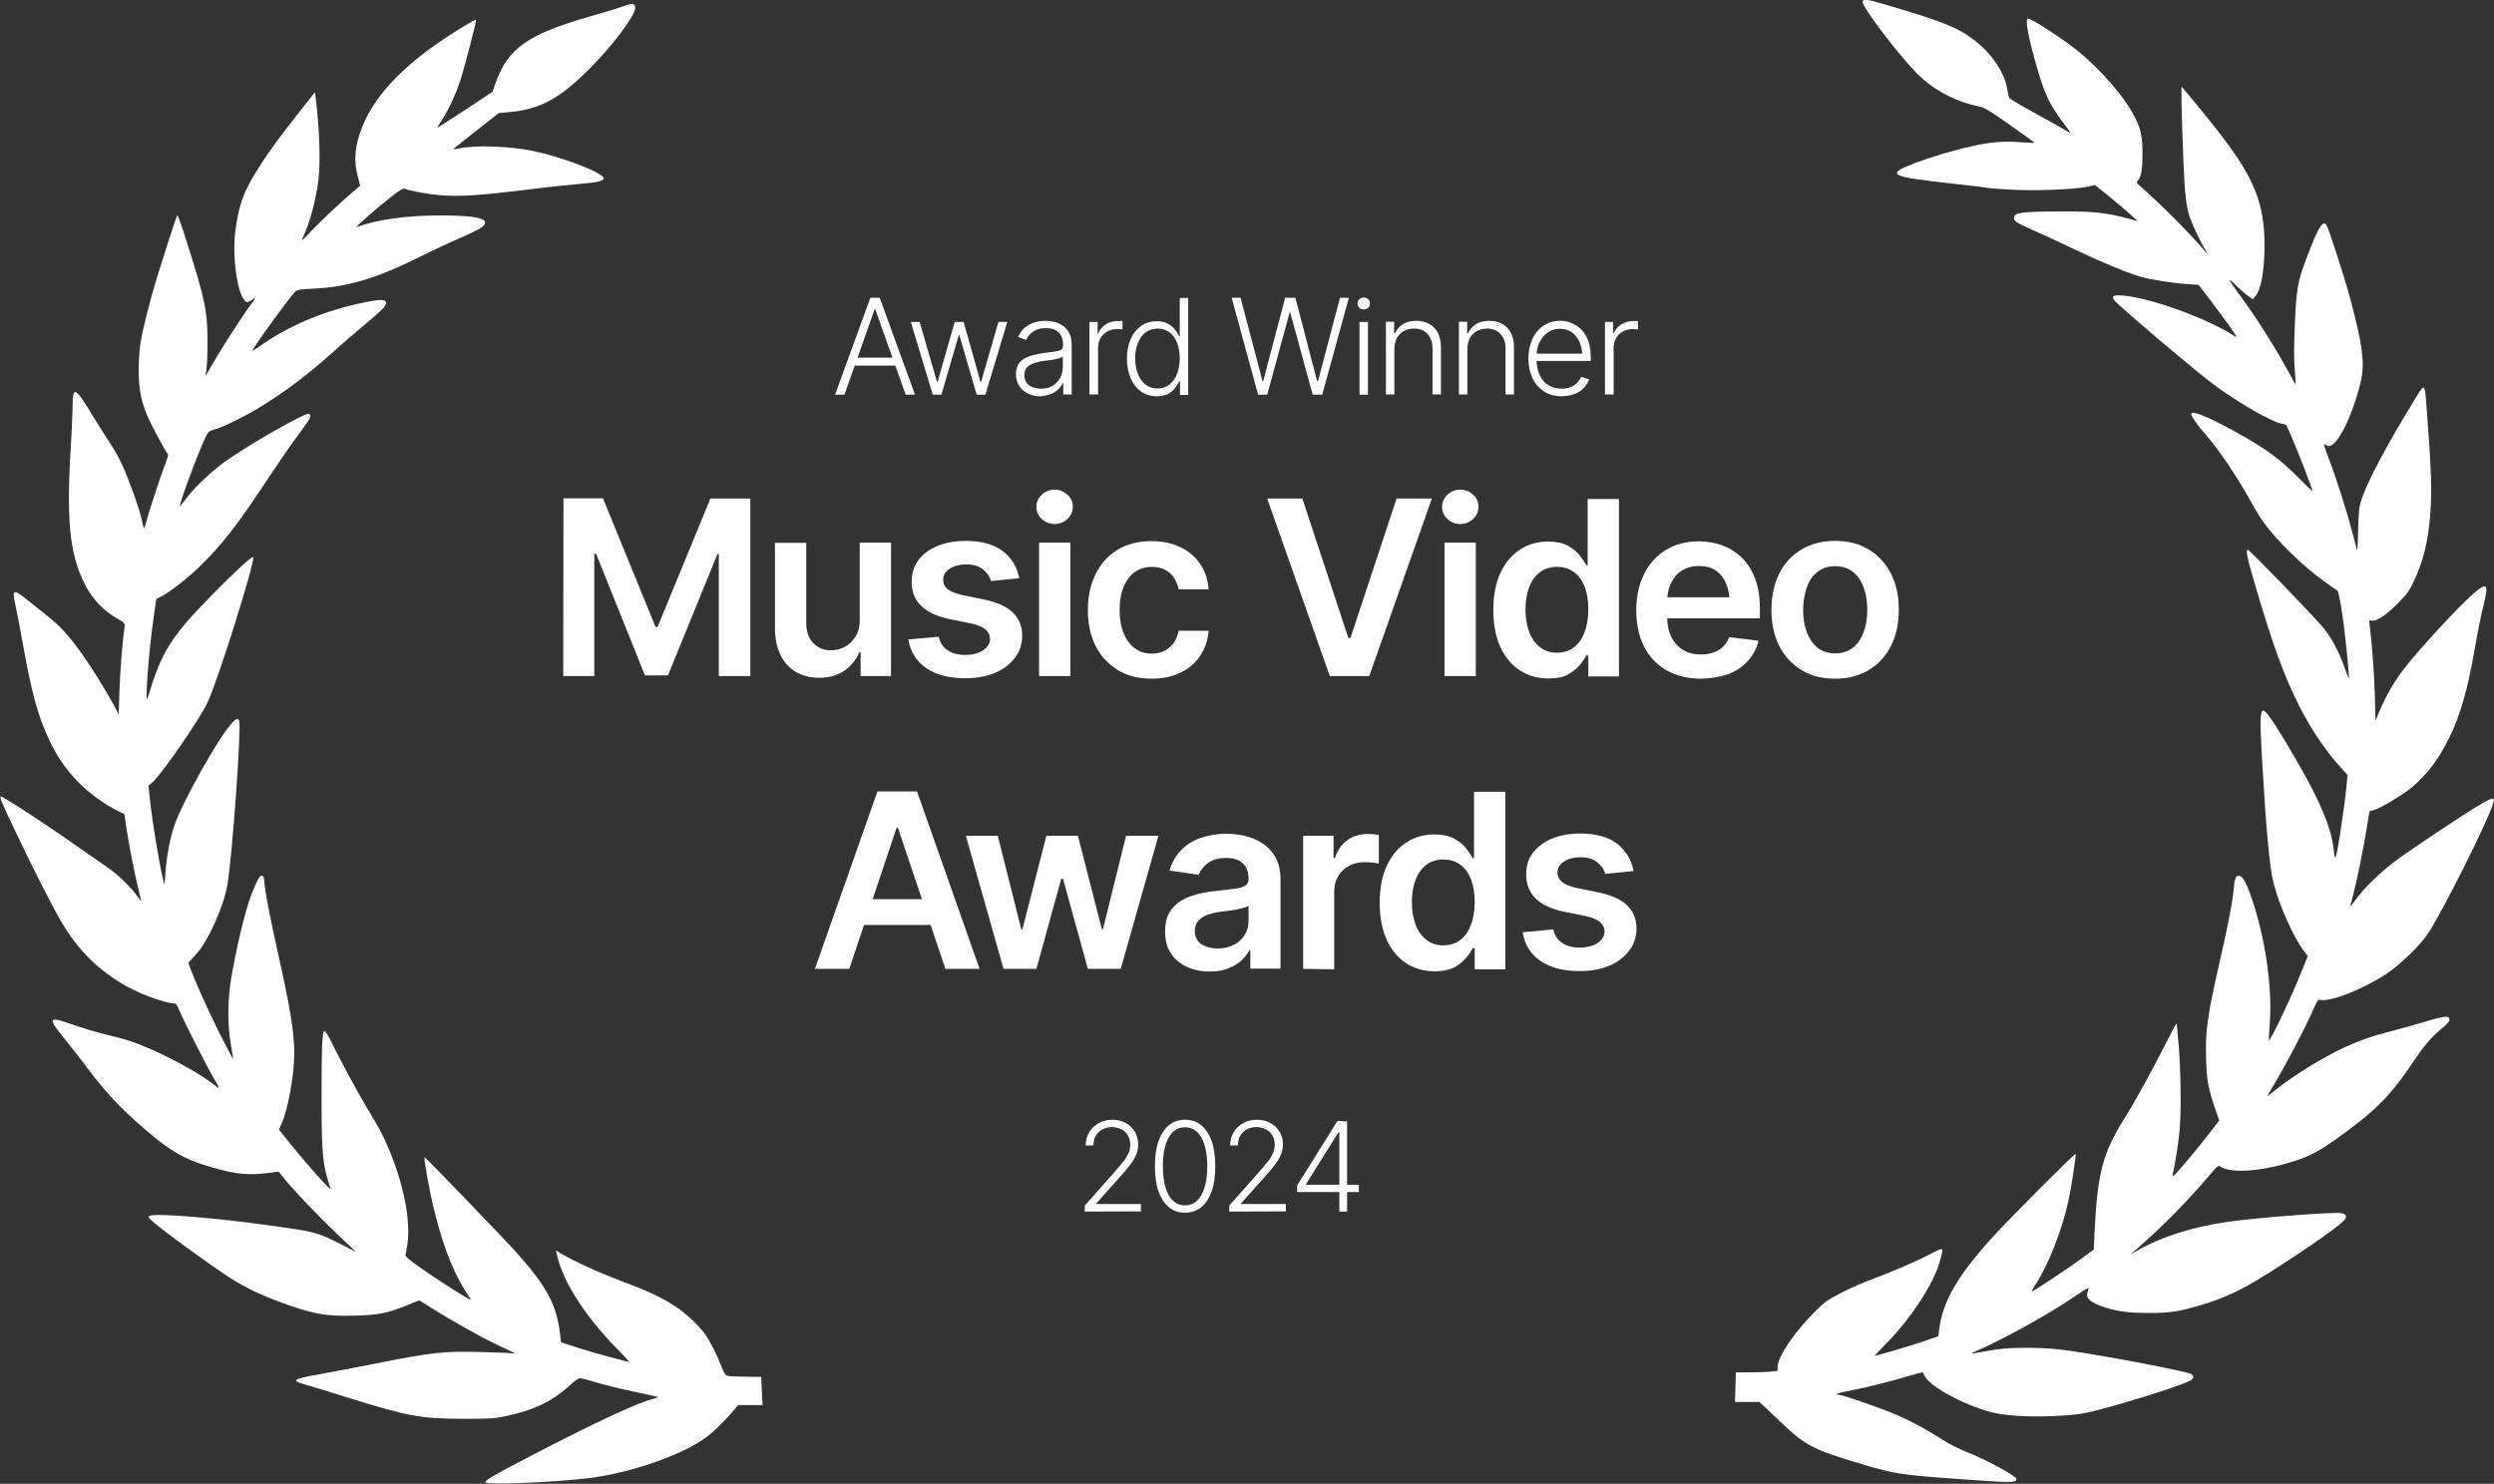
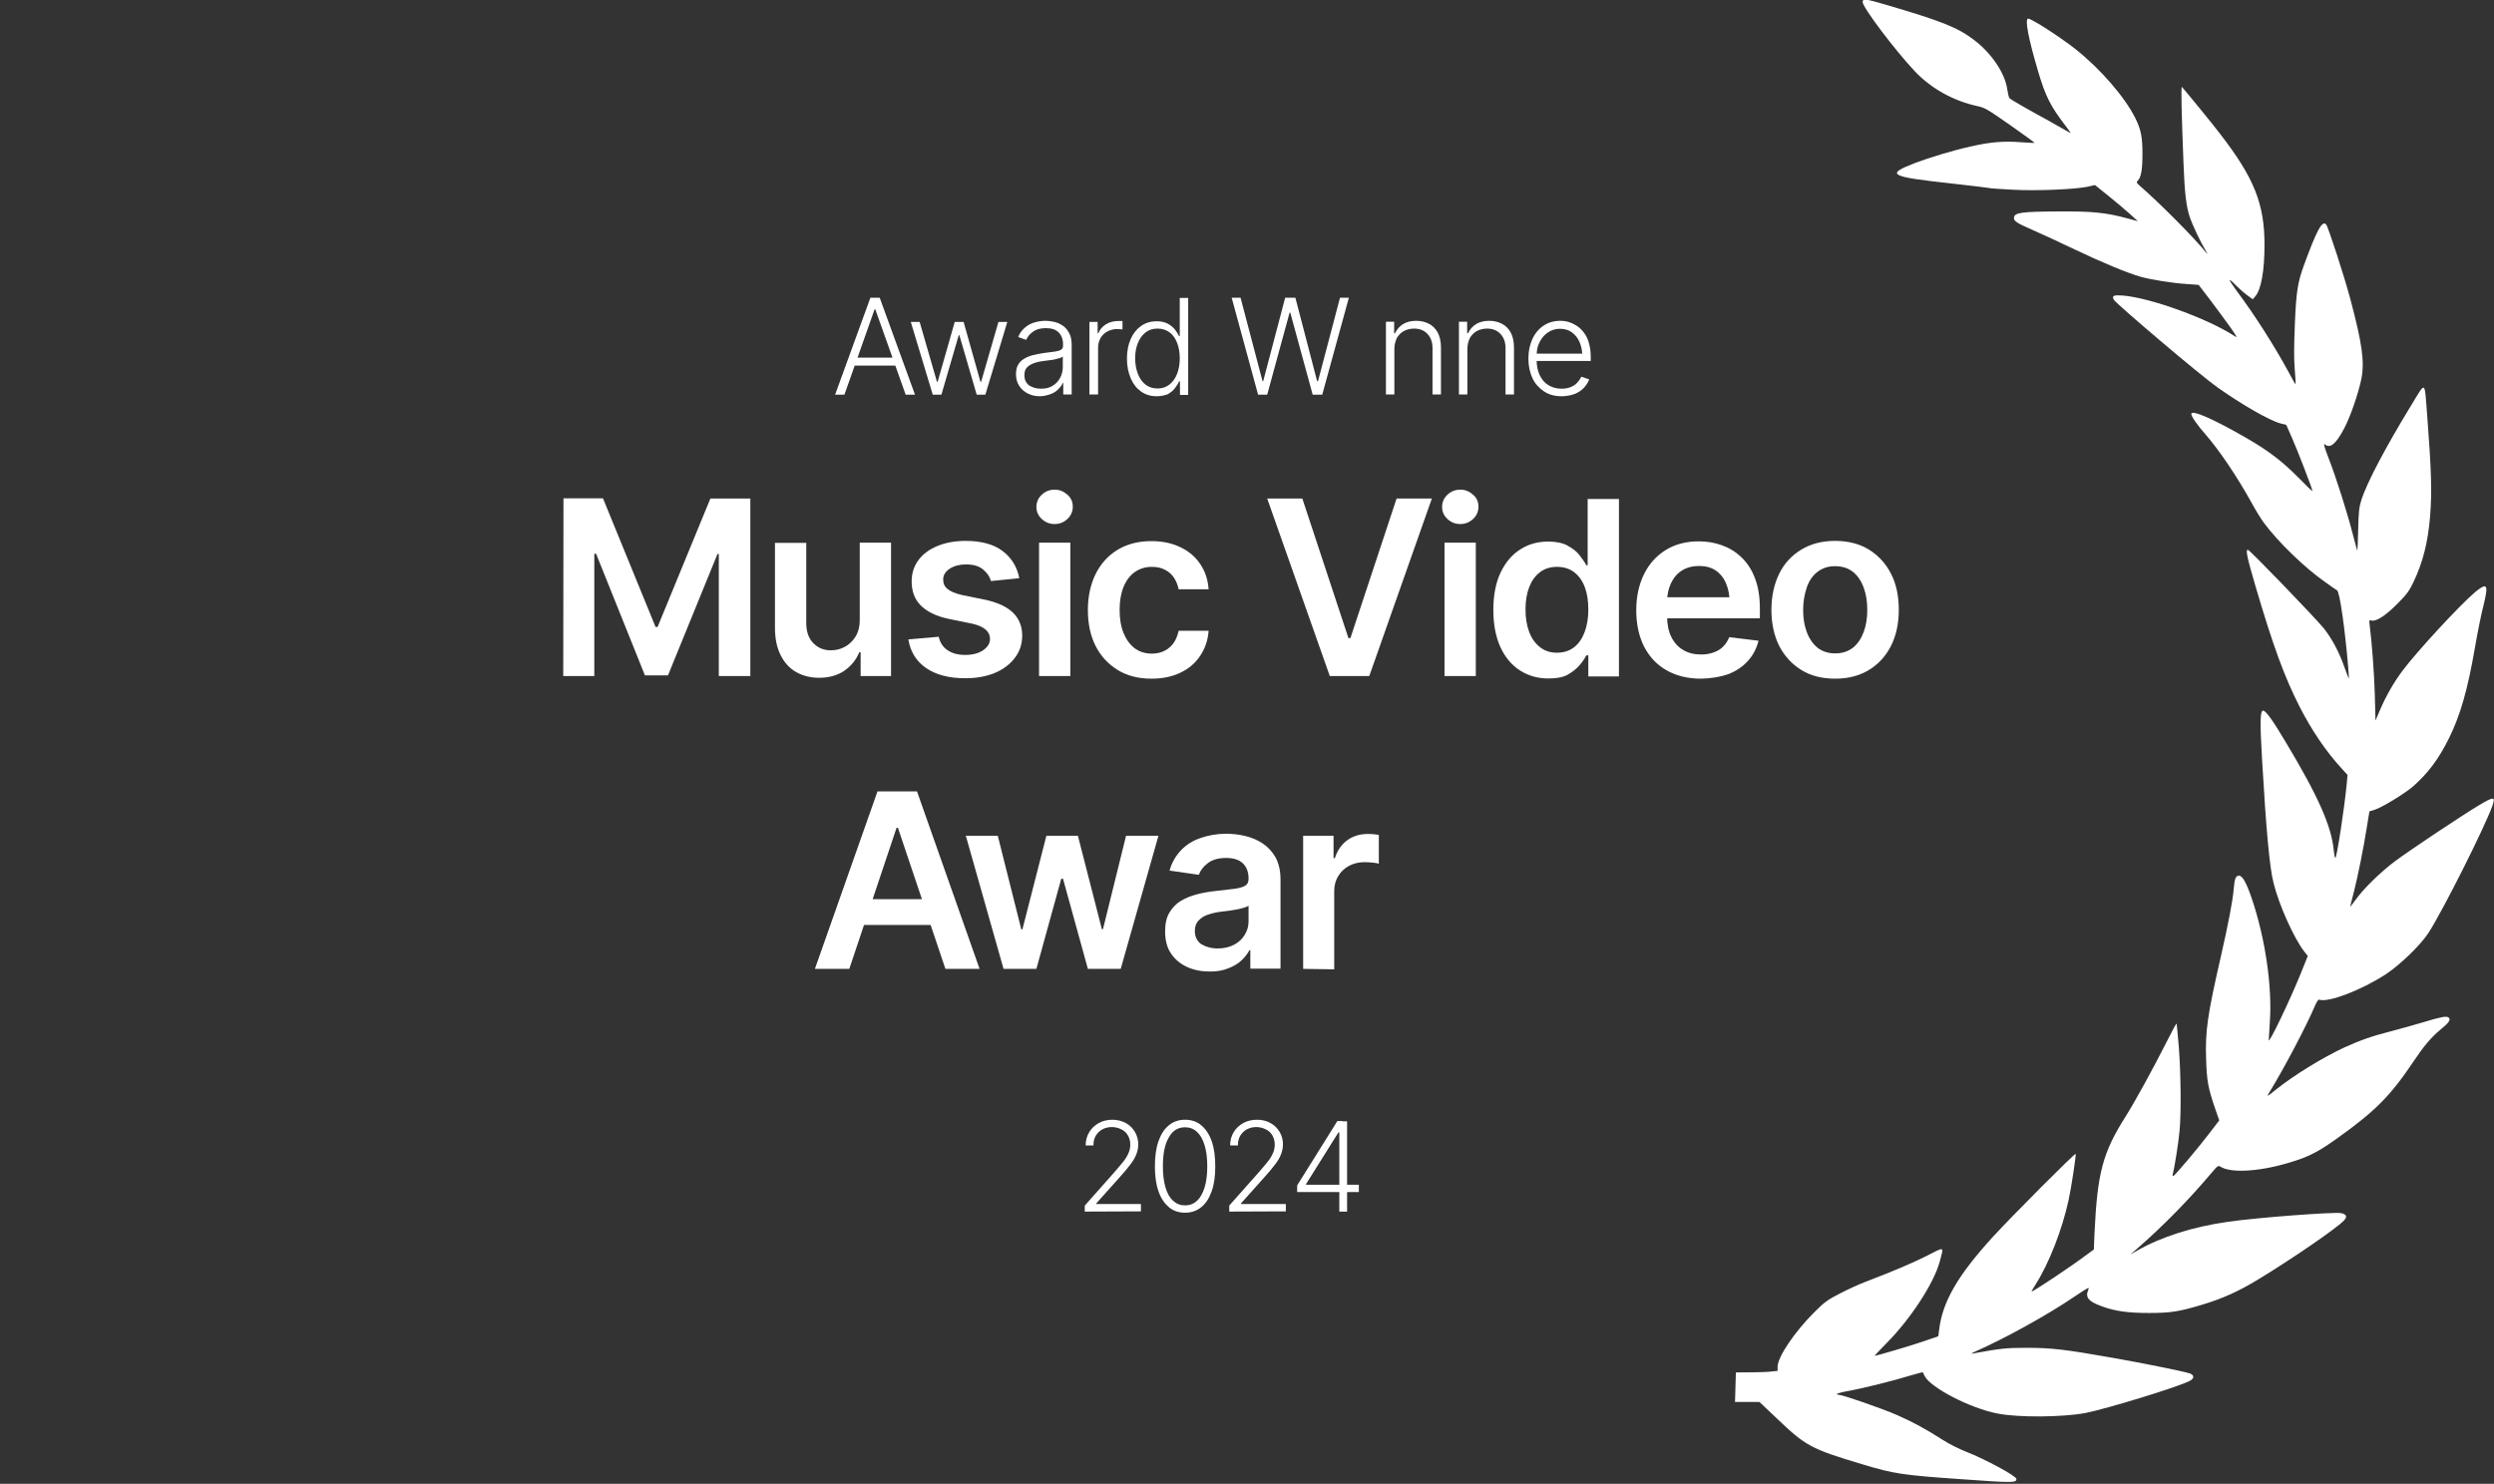
<svg xmlns="http://www.w3.org/2000/svg" version="1.1" id="_Слой_1" x="0px" y="0px" viewBox="0 0 1123.8 668.8" style="enable-background:new 0 0 1123.8 668.8;" xml:space="preserve">
  <rect x="0" y="0" width="1123.8" height="668.8" fill="#333333" stroke="none" />
  <style type="text/css">
	.st0{fill:#FFFFFF;}
	.st1{fill:none;}
	.st2{enable-background:new    ;}
</style>
  <g>
-     <path class="st0" d="M343,620.6c-7.4,0-14.6-0.2-15.3-0.5c-0.9-0.3-1.6-1.5-2.5-3.9c-1.7-4.6-5-11.2-7.1-14.3   c-2.8-4.1-8.9-9.9-14-13.2c-5.5-3.6-11.9-6.7-21.3-10.2c-12.6-4.7-24.4-10.1-30.5-13.8l-1.8-1.1l0.4,1.8   c2.7,12.3,12.7,27.8,27.3,42.7c3.3,3.3,5.6,5.9,5.1,5.8c-0.5-0.2-4.2-1.1-8.4-2.2s-10.8-3-14.8-4.3l-7.3-2.4l-0.4-3.4   c-1.5-13.3-5.7-21.4-19.9-37.3c-5.1-5.7-41-43-41.2-42.7c-0.5,0.4,2.6,17.3,4.6,24.9c4.3,17.2,9.3,29.2,15.9,38.6   c0.8,1.1,0.4,1-2.6-0.8c-4.6-2.6-17.4-11.1-22.6-14.9c-3-2.2-4.1-3.3-3.9-3.9c0.2-0.4,0.6-2.7,0.9-4.9c1.5-10.4-1.7-26.8-8.4-42.7   c-2.7-6.4-4.6-9.9-10-18.8c-3.5-5.8-12.2-21.8-16.3-30.3c-1.1-2.2-2.3-4.1-2.7-4.1c-1,0-1.3,7.2-1.3,29.2c0,26.8,0.4,30.9,4.1,42   c0.5,1.5-11.2-11.6-18.7-21l-4.6-5.7l1.3-3c2.8-6.4,5.6-21.7,5.6-31.4s-1.9-21-7.7-46.8c-3.5-15.8-5.5-26.3-5.8-30.7   c-0.1-1.8-0.4-2.5-1.1-2.6c-0.7-0.2-1.4,0.9-3,4.3c-3.4,7.3-7.3,22.2-10.6,40.6c-1.9,10.6-2,22.1-0.3,31.6c0.6,3.4,1,6.2,1,6.3   c-0.1,0-2.9-5.4-6.3-12c-5.4-10.8-11.2-23.9-13.3-29.7l-0.6-1.9l3.3-3.6c5.6-6,12.6-21.6,14.3-31.7c2.2-12.9,6.3-70.4,5.3-73.6   c-0.4-1.4-1.4-1.2-3.2,0.8c-6.1,6.5-22.6,36-26.1,46.5c-1.9,5.6-3.5,14.2-3.9,20.7c-0.2,3-0.4,5.5-0.5,5.4   c-0.9-0.9-5.4-26.9-6.6-38.5l-0.6-5.8l1.4-1.1c3.9-3.1,21.2-28,25.1-36.1c4.6-9.5,21.5-63.4,20.7-65.7c-0.3-0.9-7.7,5.9-18.4,16.8   c-18.8,19.1-22.9,25.7-29.1,46.5c-1.5,4.9,0.4-21,2.7-36.6l1.1-7.9l2.2-1.1c3.8-1.9,12.1-8.4,17.3-13.5c9.9-9.6,16.9-18.5,30-38.4   c4.6-6.9,10.6-15.8,13.5-19.6c2.9-3.9,5.5-7.6,5.8-8.1c0.9-1.6,0.8-2.8-0.2-2.8c-2.2,0-22.2,11.2-35.1,19.8   c-6.4,4.2-15.1,12.1-19.3,17.5c-1.3,1.7-2.8,3.5-3.3,4.2c-1.7,2.1,7.8-23.7,11.5-31.3c1.1-2.1,1.4-2.5,3.8-3.1   c3.4-0.9,12.4-5.2,19.6-9.5c11.6-7,22.5-15.2,33.5-25.1c3.5-3.2,9.3-8.2,12.9-11.2c9.4-7.8,11.6-10,11.4-11.3   c-0.2-1.6-2.5-1.7-9.3-0.3c-17.4,3.5-32.9,9.8-45.7,18.5c-2.7,1.9-5.1,3.4-5.2,3.4c-0.9,0,17.2-24.9,19.4-26.8c0.8-0.7,2.7-1,8-1.2   c15.4-0.7,28.8-4.7,48.5-14.6c4.9-2.4,12.6-6.1,17.1-8s9.1-4.2,10.1-4.9c5-3.8-0.9-5.5-18.4-5.5c-15.3,0-28.8,1.9-37.7,5.2   c-1.2,0.4,8.4-8,15.1-13.3c3.6-2.9,5.7-4.2,6.3-4c2.8,1.1,10.4,2.5,16.4,3c8.6,0.7,17.6,0.1,38.8-2.5c8.4-1.1,19.1-2.2,23.8-2.6   c8.4-0.7,11.2-1.4,10.8-2.7c-0.9-2.6-18.6-9.4-32-12.2c-10.5-2.1-25.3-2.7-33.2-1.1c-1.3,0.3-2.5,0.4-2.6,0.4   c-0.1-0.1,4.6-3.8,10.2-8.2l10.3-8.1l5.9-0.6c12.9-1.3,21.8-6.2,34.5-18.9c7.2-7.2,13.6-14.8,17.6-20.9c3.4-5,4.1-7.1,3.2-8.2   c-0.8-1-1.1-0.9-5.6,0.6c-2,0.8-8.7,2.7-14.7,4.5c-27.9,8-36.7,14.3-42.3,29.9l-1.4,4l-12.4,8.2c-6.9,4.5-12.5,8.1-12.5,8   c0-0.1,1-1.8,2.2-3.6c3-4.7,6-11.1,8.2-17.7c1.9-5.8,7.5-27.2,7.1-27.5c-0.1-0.1-2.8,1.4-5.9,3.3c-23.9,14.4-39.1,29.4-45.3,44.9   c-3.4,8.4-4,15.3-2.1,22.5l1.1,4.2l-2.3,2C154.7,90,145.2,99,140.4,104c-4.2,4.5-4.9,5-4,3.2c3.1-6.3,6-17.2,7.1-26.2   c1-8.7,0.4-23.9-1.3-37.1l-0.3-2.3l-6.1,7.7c-9.6,12.2-13.8,17.9-18.1,24.5c-7.8,12-10.1,18-11.7,30.7c-1.4,11.7,1,28.4,4.6,31.3   c0.8,0.6,1.1,0.6,2.5-0.4c0.9-0.6,1.7-1.2,1.9-1.2s-1.5,2.5-3.7,5.5c-4.1,5.8-13.2,20.1-16.6,26.2c-1.1,2-2.1,3.6-2.1,3.6   c-0.1,0,0.1-1.3,0.4-2.8s0.5-7.1,0.5-12.4c0-14-0.9-18.6-9.3-45.2c-2.2-6.9-4.1-12.3-4.3-12.1c-0.4,0.4-5.3,15.6-9.3,28.5   c-2.6,8.5-6,21.7-7.1,27.9c-0.6,3.3-1,8-1,13.1c0,8.9,0.9,13.9,4.1,21.4c1.8,4.2,8.5,16.6,9.1,16.8c0.2,0.1-0.2,1.8-1,3.8   c-2.3,5.9-7.4,21.5-8.5,25.6c-0.5,2.1-1.1,3.9-1.3,3.9s-0.5-1.1-0.8-2.6c-0.5-3.8-5.4-17.7-8.6-24.9c-1.5-3.5-4-7.8-5.3-9.8   s-5.2-8-8.6-13.6c-7.8-12.9-8.9-13.3-8.9-3.6c0,2.4-0.3,8-0.5,12.6c-2.5,38.2-1.1,53.3,6.3,67.8c3,5.9,8.2,11.4,14,14.7   c3.9,2.3,3.9,2.4,3.6,4.3c-0.8,5-2,19.9-2.3,29L53.5,322l-2.6-4.9c-3.5-6.4-9.9-16.7-14-22.4c-6-8.4-9.6-12.3-15.6-17.1   c-3.3-2.6-7.6-6.1-9.6-7.7c-5.3-4.3-6.3-4-5,1.5c0.4,1.8,2,10.1,3.5,18.3c4.1,23,6.9,33,12.1,44.1c6.5,13.9,17.1,24.7,30.8,31.7   l3,1.5l0.6,4.5c1.3,8.9,4.1,23.2,6,30.6c0.5,2.1,0.9,3.9,0.9,3.9c-0.1,0.1-1-1-1.9-2.3c-3.1-4.3-9.2-10.1-14.5-13.6   c-2.8-1.9-8.7-6-13.1-9.1c-12.7-9-32.6-22-33.7-22c-0.8,0,0.3,2.6,5.9,14.4c8.6,18.1,17.9,36.5,22,43.2   c9.7,16.2,23.7,27.5,41.9,33.7c3.1,1,6.4,1.9,7.4,1.9c1.8,0,1.9,0.2,3.3,3.4c2,4.9,13.5,27.4,16.1,31.6c2.4,3.9,2.2,3.9-1.4,1.1   c-5.8-4.5-17.5-10.9-27.2-15.2c-7.2-3.2-12.4-4.9-21.4-7c-3.8-0.9-10.3-2.9-14.3-4.3c-11-3.9-11.4-3.2-3.8,6.2   c2.8,3.5,7.7,9.6,10.6,13.6c7,9.3,13.1,16,20.7,22.9c15.2,13.7,21.8,17.8,35.1,21.6c10.9,3.2,16.6,3.7,25.5,2.6l4.8-0.6l1.4,1.8   c5.4,6.9,18.2,20.1,29.2,30.4l4.3,4l-8.1-4.1c-9.2-4.6-10.6-5-28.3-7.5c-26-3.7-53.4-6-56.7-4.7c-0.8,0.4-0.7,0.6,1.1,2.3   c3.8,3.6,26.6,20.2,35.2,25.7c6.8,4.3,13.3,7.4,21.7,10.6c15.1,5.6,21.2,6.8,34.3,6.4c10.8-0.3,14.4-1,23-4.4l6.2-2.5l7.4,4.6   c8,5,21.1,12.3,26.6,14.9c9,4.2,10,4.7,8,4.4c-1-0.2-7.5-0.4-14.4-0.6c-17-0.4-21.1,0-48.3,5.4c-8.1,1.6-19.2,3.7-24.7,4.7   c-11.8,2.1-12.6,2.7-5.8,4.6c2.3,0.6,10.8,3.3,18.9,5.8c27.5,8.6,32.9,9.5,51.9,9.6c12.2,0,14.3-0.1,19.4-1.2   c12.3-2.6,20.7-6.5,28.2-13.3c3.3-3,4.8-4,5.6-3.8c0.6,0.1,4.8,1.2,9.2,2.5s12,3,16.8,4c4.7,1,8.7,1.9,8.9,2c0.1,0.1-1,0.5-2.6,0.9   c-7.1,1.8-26.5,10.9-55,25.7c-16.2,8.4-21.1,11.3-20.2,11.9c1.7,1.1,29.2,0,45.1-1.8c19.5-2.1,44.7-10.9,55-19.1   c3.8-3,7.8-7,11.8-11.7l1.9-2.3h11" />
    <path class="st0" d="M781.8,631.9h11l7.7,7.3c13.2,12.6,15.3,13.8,39,20.9c13.6,4.1,17.7,4.8,44,6.6c23.6,1.7,25.1,1.7,25.1-0.1   c0-1.3-14.2-9-23-12.4c-2.8-1.1-7.4-3.4-10.2-5.2c-7.3-4.7-13.3-8-20.6-11.2c-6.6-2.9-24.5-9.1-26.1-9.1c-0.5,0-1-0.2-1-0.4   s2.5-0.9,5.5-1.4c6.5-1.2,19.8-4.5,27.6-6.9c3-0.9,5.5-1.5,5.6-1.5c0,0.1,0.5,0.9,0.9,1.8c2.7,5.2,20.6,14.5,32.7,16.8   c9.4,1.9,29.3,1.7,39.6-0.2c9.3-1.8,42.1-11.8,47.1-14.5c2.2-1.1,2.1-2.7-0.1-3.4c-2.8-0.9-21.5-4.7-34.7-7   c-21.4-3.8-27.7-4.5-38.6-4.5c-9.6,0-11.9,0.3-24.5,2.6c-0.8,0.2-0.2-0.3,1.2-0.9c12.8-5.6,32.5-16.4,45.1-25   c6.3-4.2,6.5-4.3,5.8-2.6c-1.3,3.1,0.2,5,5.7,7c6.2,2.4,12.2,3.2,21.8,3.2s13.5-0.6,23.8-3.7c9.4-2.8,16.6-6.1,25.5-11.5   c14.8-9,35.3-23,38.5-26.5c1.6-1.7,1.2-2.8-1.3-3.3c-3.2-0.6-38,2-50.9,3.9c-15.8,2.2-30.2,6.8-41,13l-3,1.7l3-2.6   c11.6-10.1,23.1-21.8,33.4-34c2.9-3.4,3.1-3.6,4.2-2.9c5,3.1,18.8,2.1,33-2.5c7.1-2.2,11.5-4.6,19.1-10   c17.7-12.6,24.4-19.4,35-35.2c4.4-6.6,8-10.9,12.1-14.2c3.8-3.1,4.7-4.5,3.5-5.4c-1-0.7-3.3-0.3-11.5,2.2c-3.8,1.1-10.4,3-14.7,4.1   c-8,2-13.9,4.1-20.9,7.3c-9.6,4.5-22.5,12.4-30.5,18.8c-4.3,3.5-4.5,3.5-3.2,1.5c6.6-10.7,16.9-30.3,20.6-39.1c0.8-1.9,1.6-3,2-2.8   c4,1.4,19-4.3,30-11.5c6.5-4.3,15.8-13.3,19.3-18.8c6.6-10.3,25.2-47.4,28.6-56.9c1.6-4.4,0.8-4.5-5.7-0.6   c-7.6,4.5-31.1,20.2-38,25.3c-6.4,4.8-14.2,12.3-17.8,17.4c-1.4,1.9-2.5,3.3-2.5,3.2c0-0.2,0.7-3,1.6-6.4   c1.9-7.5,4.4-19.9,5.9-29.4c0.6-4,1.2-7.2,1.2-7.2c0.1,0,1.1-0.4,2.3-0.7c3.1-0.9,13.4-7.2,17.3-10.5c6.8-6,11.6-12.4,16.2-21.7   c5.1-10.3,8.4-21.7,11.7-40.8c1.2-6.9,2.9-15.5,3.9-19.2c2.3-9.4,1.7-10.4-3.7-6c-6.9,5.8-26.3,26.8-32.8,35.5   c-4,5.3-7.7,11.9-10.2,17.8l-2,4.7l-0.3-11.6c-0.3-10.2-1.3-23.3-2.3-31.3c-0.3-2.4-0.3-2.5,0.8-2.2c2.1,0.5,6.1-2,11.4-7.3   c4.5-4.5,5.5-5.8,7.6-10.2c4.2-8.9,6.4-17.6,7.4-29.3c0.9-11.3,0.6-20.6-1.3-45.7c-1.3-16.1-0.4-15.6-7.4-4.2   c-11.2,18.4-19.8,34.5-22.3,42.5c-1,3.1-1.2,5.4-1.4,13.3c-0.1,5.2-0.3,9.5-0.4,9.4s-1-3.6-2.1-7.7c-2.4-9.4-7.4-25.2-10.9-34.2   c-1.8-4.6-2.3-6.6-1.7-6.1c2.4,2.2,5.1,0,8.9-7.3c2.8-5.4,6.2-15.3,7.6-21.9c1.6-7.8,0.4-16.2-4.9-36.1   c-2.7-10.2-10-32.6-10.9-33.7c-1.8-2.1-4.3,2.6-10.2,18.8c-2.6,7.3-3.3,11.3-3.9,25.5c-0.4,9.8-0.5,15.8-0.1,20.6   c0.3,3.8,0.5,7,0.4,7.1s-1.5-2.4-3.1-5.4c-6.2-11.5-15.3-25.8-23.3-36.5c-4.2-5.7-4.4-6.7-0.3-2.5c1.2,1.2,3.3,3.1,4.8,4.2l2.6,1.9   l1.2-1.4c2.6-3,4.1-11.7,4.1-23.1c0-18.6-4.7-30.3-20.2-50.3c-3-4-15.3-19-17-20.9c-0.5-0.5-0.2,11.4,0.7,34.6   c0.5,13.2,1.2,19.3,2.9,24.3c1,3,4.8,11.1,7,14.7c0.8,1.3,1.1,1.9,0.6,1.4C988.6,107,973,91.4,964.5,84c-1.8-1.6-2-1.8-1.2-2.6   c1.5-1.4,2.1-5.2,2.1-12c0-7.8-0.7-11.1-3.3-16.3c-4.7-9.4-15.6-22-26.8-30.9c-6.7-5.3-19.8-13.8-21.4-13.8s0,8.6,4.4,23.5   c3.4,11.6,5.7,16,12.5,24.9c2.4,3.1,2.6,3.6,1.3,2.7c-0.9-0.5-4.9-2.8-9-5.1c-9.4-5.1-17-9.5-17.6-10.1c-0.3-0.3-0.7-2-1-3.9   c-1-7.4-7.1-16.4-15-22.4C882,12.3,874.9,9.5,849,1.9c-8.2-2.4-9.7-2.6-9.7-1c0,2.4,14.4,21.5,23.4,31.1   c7.4,7.9,17.6,13.5,28.2,15.8c3.4,0.7,4.6,1.4,14.9,8.6c6.1,4.3,11.1,7.9,11,8s-3-0.1-6.3-0.3c-7.3-0.6-13.8-0.1-22.4,1.9   c-7.8,1.7-18.6,5-25,7.4c-13.7,5.3-12.1,6.2,17.1,9.4c8.2,0.9,15.4,1.8,15.8,1.9c0.4,0.2,5.2,0.5,10.7,0.8   c10.9,0.6,27.7-0.1,33.8-1.3l3.5-0.8l6.2,5c3.4,2.7,7.7,6.4,9.6,8.1l3.5,3.2l-4.8-1.3c-9.7-2.6-15.5-3.2-31.3-3.1   c-16,0.1-19.4,0.5-19.7,2.7c-0.2,1.6,1.1,2.5,8.5,5.7c3.7,1.6,12.1,5.5,18.8,8.7c11.9,5.7,23.7,10.6,29.6,12.3   c4.5,1.3,14.5,2.9,20.7,3.3l5.6,0.4l5.6,7.3c3,4.1,7.1,9.5,8.9,12.1c2.8,4.1,3.1,4.6,1.7,3.7c-11.8-7.8-37.9-17.3-50.4-18.3   c-4.1-0.3-5,0.1-4,1.9c1.1,1.9,39,34.1,46.7,39.5c11,7.8,23.7,15.1,28.6,16.3l2.4,0.6l2.5,5.7c2.6,5.8,9.3,23.3,9.3,24.1   c0,0.3-2.7-2.3-6-5.7c-7.6-7.7-13.6-12.3-23.8-18.2c-15.1-8.7-24.8-12.9-24.8-10.8c0,1.1,2.6,4.9,6.5,9.3c6.4,7.4,14.2,19,21,31.3   c1.7,3.1,4,6.8,5.1,8.3c6.4,8.7,18.5,20.4,27.5,26.7c2.6,1.9,5.1,3.6,5.6,3.9c1.2,0.8,3.5,17,5,34.5c0.2,2.8,0.4,5.1,0.3,5.2   c-0.1,0-0.9-2.1-1.9-4.8c-2.3-6.8-5.8-13.3-9.4-17.8c-3.8-4.7-33.4-35.4-34.2-35.4c-1.1,0-0.4,3.3,3.4,16.3   c7.9,26.9,13.1,41.1,19.9,54.4c5.4,10.6,11.9,20.2,18.8,27.7l2.8,3.1l-0.4,4.4c-0.9,9.7-4.4,33-5.1,33c-0.2,0-0.5-1.5-0.7-3.4   c-1-10.9-7.1-24.6-21.7-48.9c-6-10.1-9.1-14.3-10.2-14.1c-1.3,0.3-1.4,5-0.4,22.1c1.8,31.4,3.4,48.9,5.2,55.7   c2.4,9.8,9.3,25.1,13.9,30.9l1.5,1.9l-3.1,7.7c-5,12.4-14.5,32.2-14.5,30.2c0-0.3,0.3-4,0.5-8.2c1.1-15.9-2-37.4-8.1-55.5   c-2.4-7.1-4.2-10.4-5.8-10.4c-1.5,0-2,1.3-2.4,6.2c-0.5,5.5-2.3,15-5.9,30.8c-5.9,25.8-7,33.2-6.5,46c0.3,9.6,0.9,12.9,4.2,22.4   l1.7,4.9l-4.6,6c-4.8,6.3-14.9,18.3-16,19c-0.5,0.3-0.5,0-0.3-0.9c0.7-2.6,2.5-13.7,3-19.2c0.8-8.1,0.6-26.1-0.3-37.8   c-0.5-5.6-0.9-10.4-1-10.7c-0.1-0.3-2,3.2-4.3,7.8c-6.3,12.5-14.5,27.4-18.6,33.9c-10.4,16.4-12.8,25.4-14.1,52.6l-0.3,7.5   l-3.3,2.4c-7.3,5.5-23.9,16.5-24.7,16.5c-0.2,0,0.7-1.5,1.9-3.4c5.9-9.3,11.8-24.4,14.7-37.7c1.2-5.3,3.5-20.6,3.2-20.9   c-0.4-0.4-29.1,28.4-37.3,37.4c-15.8,17.3-22.7,29.2-24.2,41.8l-0.4,3l-7.3,2.5c-5.9,2-20.5,6.3-21.4,6.3c-0.1,0,2.2-2.4,5.1-5.4   c11.1-11.1,21.7-27.4,24.3-37.2c1.8-7,2.5-6.7-6.4-2.2c-7.1,3.5-13.7,6.3-27.7,11.7c-2.4,0.9-7.2,3.1-10.7,4.9   c-5.8,3-7,3.8-11.8,8.6c-8.9,8.9-16.3,19.9-16.5,24.4v2l-4,0.4c-2.7,0.2-8.8,0.3-14.8,0.3" />
  </g>
  <g>
    <path class="st0" d="M253.9,224.6h17.8l23.7,58h0.9l23.8-57.9h18v80h-14.2v-55h-0.6L301,304.4h-10.4l-22-54.8h-0.8v55.1h-14   L253.9,224.6L253.9,224.6z" />
    <path class="st0" d="M387.4,279.5v-34.9h14.1v60.1h-13.7V294h-0.6c-1.4,3.4-3.6,6.1-6.7,8.3c-3.1,2.1-6.9,3.2-11.4,3.2   c-3.9,0-7.4-0.9-10.4-2.6s-5.3-4.3-7-7.7s-2.5-7.5-2.5-12.3v-38.2h14.1v36.1c0,3.8,1,6.8,3.1,9s4.8,3.4,8.2,3.3   c2.1,0,4.1-0.5,6-1.5s3.5-2.5,4.8-4.5C386.7,285.1,387.4,282.5,387.4,279.5L387.4,279.5z" />
    <path class="st0" d="M459.3,260.6l-12.8,1.3c-0.5-2-1.7-3.7-3.5-5.2s-4.3-2.3-7.6-2.3c-2.9,0-5.4,0.6-7.4,1.9c-2,1.3-3,2.9-3,4.9   c0,1.8,0.6,3.2,2,4.3c1.3,1.1,3.5,2,6.5,2.7l10.3,2.1c5.6,1.2,9.8,3.1,12.6,5.8s4.2,6.2,4.2,10.4c0,3.8-1.1,7.1-3.3,10   c-2.2,2.9-5.2,5.2-9,6.8c-3.9,1.6-8.3,2.4-13.3,2.4c-7.3,0-13.2-1.5-17.7-4.6s-7.1-7.4-8-12.9L423,287c0.6,2.7,1.9,4.7,4,6.1   s4.7,2.1,7.9,2.1s6.1-0.7,8.1-2.1s3.1-3.1,3.1-5.1c0-3.4-2.7-5.7-8.1-6.9l-10.3-2.1c-5.8-1.2-10-3.3-12.8-6.1   c-2.8-2.8-4.1-6.4-4.1-10.8c0-3.7,1-6.9,3.1-9.7s4.9-4.8,8.5-6.3s7.9-2.3,12.7-2.3c7,0,12.6,1.5,16.6,4.5   C455.8,251.4,458.3,255.5,459.3,260.6L459.3,260.6z" />
    <path class="st0" d="M475.2,236.2c-2.3,0-4.2-0.8-5.8-2.3s-2.4-3.3-2.4-5.4s0.8-4,2.4-5.5s3.5-2.3,5.8-2.3s4.1,0.8,5.8,2.3   s2.4,3.3,2.4,5.4s-0.8,4-2.4,5.5S477.5,236.2,475.2,236.2z M468.2,304.7v-60.1h14.1v60.1H468.2z" />
    <path class="st0" d="M518.9,305.9c-6,0-11.1-1.3-15.4-4s-7.6-6.3-9.9-10.9s-3.4-10-3.4-16.1s1.2-11.5,3.5-16.2   c2.3-4.6,5.6-8.3,9.9-10.9s9.4-3.9,15.2-3.9c4.9,0,9.2,0.9,13,2.7s6.8,4.3,9,7.6c2.2,3.2,3.5,7,3.8,11.4h-13.5   c-0.4-1.9-1.1-3.7-2.1-5.2s-2.4-2.8-4.1-3.6c-1.7-0.9-3.6-1.3-5.9-1.3c-2.9,0-5.4,0.8-7.6,2.3s-3.9,3.8-5.1,6.7s-1.8,6.4-1.8,10.4   s0.6,7.6,1.8,10.5s2.9,5.2,5,6.8c2.2,1.6,4.7,2.4,7.7,2.4c3.1,0,5.8-0.9,7.9-2.7c2.2-1.8,3.5-4.4,4.2-7.6h13.5   c-0.3,4.3-1.6,8-3.8,11.3s-5.1,5.8-8.9,7.6S523.9,305.9,518.9,305.9L518.9,305.9z" />
    <path class="st0" d="M586.8,224.6l20.8,63h0.9l20.8-62.9h15.9l-28.2,80h-17.8l-28.2-80h15.8V224.6z" />
    <path class="st0" d="M658,236.2c-2.3,0-4.2-0.8-5.8-2.3s-2.4-3.3-2.4-5.4s0.8-4,2.4-5.5s3.5-2.3,5.8-2.3s4.1,0.8,5.8,2.3   s2.4,3.3,2.4,5.4s-0.8,4-2.4,5.5S660.2,236.2,658,236.2z M650.9,304.7v-60.1H665v60.1H650.9z" />
    <path class="st0" d="M697.6,305.8c-4.7,0-8.9-1.2-12.7-3.6c-3.7-2.4-6.7-5.9-8.8-10.5s-3.2-10.2-3.2-16.8s1.1-12.3,3.3-16.9   s5.2-8.1,8.9-10.4c3.7-2.4,7.9-3.5,12.5-3.5c3.5,0,6.5,0.6,8.7,1.8s4.1,2.6,5.4,4.3s2.4,3.2,3.1,4.6h0.6v-29.9h14.1v80h-13.8v-9.5   h-0.9c-0.8,1.5-1.8,3-3.2,4.6s-3.2,3-5.4,4.2S701,305.8,697.6,305.8L697.6,305.8z M701.5,294.2c3,0,5.6-0.8,7.7-2.4   s3.7-3.9,4.8-6.8s1.7-6.3,1.7-10.2s-0.5-7.3-1.6-10.2s-2.7-5.1-4.8-6.7s-4.7-2.4-7.7-2.4s-5.7,0.8-7.8,2.5   c-2.1,1.6-3.7,3.9-4.8,6.8s-1.6,6.2-1.6,9.9s0.5,7,1.6,10s2.7,5.2,4.8,6.9S698.4,294.2,701.5,294.2L701.5,294.2z" />
    <path class="st0" d="M766.5,305.9c-6,0-11.2-1.3-15.6-3.8c-4.4-2.5-7.7-6.1-10.1-10.7c-2.3-4.6-3.5-10.1-3.5-16.3   s1.2-11.6,3.5-16.3c2.3-4.7,5.6-8.3,9.8-10.9c4.2-2.6,9.2-3.9,14.9-3.9c3.7,0,7.2,0.6,10.5,1.8s6.2,3,8.8,5.5s4.6,5.6,6,9.4   c1.5,3.8,2.2,8.4,2.2,13.6v4.4h-49.2v-9.5H786l-6.6,2.8c0-3.4-0.5-6.4-1.6-8.9c-1-2.5-2.6-4.5-4.6-5.9s-4.6-2.1-7.6-2.1   s-5.6,0.7-7.8,2.1c-2.2,1.4-3.8,3.4-4.9,5.8c-1.1,2.4-1.7,5.1-1.7,8.1v6.6c0,3.6,0.6,6.8,1.9,9.4c1.3,2.6,3.1,4.6,5.4,5.9   c2.3,1.4,5,2,8.1,2c2,0,3.8-0.3,5.5-0.9s3.1-1.4,4.3-2.6s2.1-2.6,2.8-4.3l13.2,1.6c-0.9,3.5-2.4,6.5-4.8,9.1   c-2.3,2.6-5.3,4.6-8.9,6C775.2,305.1,771.1,305.8,766.5,305.9L766.5,305.9z" />
    <path class="st0" d="M826.9,305.9c-5.9,0-11-1.3-15.2-3.9s-7.6-6.2-10-10.9c-2.3-4.6-3.5-10.1-3.5-16.2s1.2-11.6,3.5-16.3   c2.3-4.7,5.7-8.3,10-10.9s9.4-3.9,15.2-3.9s11,1.3,15.2,3.9s7.6,6.2,10,10.9c2.4,4.7,3.5,10.1,3.5,16.3s-1.2,11.6-3.5,16.2   c-2.4,4.7-5.7,8.3-10,10.9S832.8,305.9,826.9,305.9z M826.9,294.5c3.3,0,5.9-0.9,8.1-2.6c2.1-1.7,3.7-4.1,4.8-7.1s1.6-6.3,1.6-9.9   s-0.5-7-1.6-10s-2.6-5.3-4.8-7.1c-2.1-1.7-4.8-2.6-8.1-2.6s-5.8,0.9-8,2.6s-3.8,4.1-4.8,7.1s-1.6,6.3-1.6,10s0.5,6.9,1.6,9.9   s2.7,5.3,4.8,7.1C821.1,293.6,823.7,294.5,826.9,294.5z" />
    <path class="st0" d="M382.7,436.7h-15.5l28.2-80h17.8l28.2,80H426l-21.4-63.6H404L382.7,436.7z M383.3,405.3h42.2v11.6h-42.2V405.3   z" />
    <path class="st0" d="M452.2,436.7l-17-60h14.4l10.6,42.2h0.5l10.8-42.2h14.2l10.8,42.1h0.5l10.4-42.1H522l-17,60h-14.8L479,396.1   h-0.8L467,436.7H452.2L452.2,436.7z" />
    <path class="st0" d="M545.1,437.9c-3.8,0-7.3-0.7-10.3-2.1s-5.4-3.4-7.2-6.1s-2.6-6-2.6-9.9c0-3.4,0.6-6.2,1.9-8.4s3-4,5.1-5.3   c2.2-1.3,4.6-2.3,7.3-3s5.5-1.2,8.4-1.5c3.5-0.4,6.4-0.7,8.6-1c2.2-0.3,3.8-0.8,4.8-1.4s1.5-1.6,1.5-3v-0.3c0-2.9-0.9-5.2-2.6-6.8   s-4.2-2.4-7.5-2.4c-3.5,0-6.2,0.8-8.2,2.3s-3.4,3.3-4.1,5.3l-13.2-1.9c1-3.6,2.8-6.7,5.2-9.2s5.3-4.3,8.8-5.5s7.3-1.9,11.5-1.9   c2.9,0,5.7,0.3,8.6,1c2.9,0.7,5.5,1.8,7.9,3.4s4.3,3.7,5.8,6.3c1.4,2.6,2.2,6,2.2,9.9v40.2h-13.6v-8.3H563   c-0.9,1.6-2.1,3.2-3.6,4.6c-1.6,1.5-3.5,2.6-5.8,3.5C551,437.5,548.3,437.9,545.1,437.9L545.1,437.9z M548.7,427.5   c2.9,0,5.3-0.6,7.4-1.7c2.1-1.1,3.7-2.6,4.8-4.5c1.2-1.9,1.7-3.9,1.7-6.1v-7c-0.5,0.4-1.2,0.7-2.3,1c-1,0.3-2.2,0.6-3.5,0.8   c-1.3,0.2-2.6,0.5-3.9,0.6c-1.3,0.2-2.4,0.3-3.3,0.4c-2.1,0.3-4,0.8-5.7,1.4s-3,1.6-4,2.7s-1.5,2.6-1.5,4.5c0,2.6,1,4.6,2.8,5.9   C543.4,426.8,545.8,427.5,548.7,427.5L548.7,427.5z" />
    <path class="st0" d="M587.2,436.7v-60h13.7v10.1h0.6c1.1-3.5,3-6.2,5.6-8.1s5.8-2.8,9.2-2.8c0.8,0,1.6,0,2.6,0.1s1.8,0.2,2.4,0.3   v13c-0.6-0.2-1.6-0.4-2.8-0.5c-1.3-0.1-2.5-0.2-3.7-0.2c-2.6,0-4.9,0.6-7,1.7c-2,1.1-3.6,2.6-4.8,4.6c-1.2,1.9-1.8,4.2-1.8,6.8   v35.2L587.2,436.7L587.2,436.7z" />
-     <path class="st0" d="M646.4,437.8c-4.7,0-8.9-1.2-12.7-3.6c-3.7-2.4-6.7-5.9-8.8-10.5s-3.2-10.2-3.2-16.8s1.1-12.3,3.3-16.9   s5.2-8.1,8.9-10.4c3.7-2.4,7.9-3.5,12.5-3.5c3.5,0,6.5,0.6,8.7,1.8s4.1,2.6,5.4,4.3c1.3,1.7,2.4,3.2,3.1,4.6h0.6v-29.9h14.1v80   h-13.8v-9.5h-0.9c-0.8,1.5-1.8,3-3.2,4.6s-3.2,3-5.4,4.2C652.7,437.2,649.9,437.8,646.4,437.8L646.4,437.8z M650.3,426.1   c3,0,5.6-0.8,7.7-2.4s3.7-3.9,4.8-6.8s1.7-6.3,1.7-10.2s-0.5-7.3-1.6-10.2c-1.1-2.9-2.7-5.1-4.8-6.7s-4.7-2.4-7.7-2.4   s-5.7,0.8-7.8,2.5c-2.1,1.6-3.7,3.9-4.8,6.8s-1.6,6.2-1.6,9.9s0.5,7,1.6,10s2.7,5.2,4.8,6.9S647.2,426.1,650.3,426.1L650.3,426.1z" />
-     <path class="st0" d="M736.1,392.6l-12.8,1.3c-0.5-2-1.7-3.7-3.5-5.2s-4.3-2.3-7.6-2.3c-2.9,0-5.4,0.6-7.4,1.9s-3,2.9-3,4.9   c0,1.8,0.7,3.2,2,4.3c1.3,1.1,3.5,2,6.5,2.7l10.3,2.1c5.6,1.2,9.8,3.1,12.6,5.8s4.2,6.2,4.2,10.4c0,3.8-1.1,7.1-3.3,10   s-5.2,5.2-9,6.8s-8.3,2.4-13.3,2.4c-7.3,0-13.2-1.5-17.7-4.6s-7.1-7.4-8-12.9l13.8-1.3c0.6,2.7,1.9,4.7,4,6.1s4.7,2.1,7.9,2.1   s6.1-0.7,8.1-2.1s3.1-3.1,3.1-5.1c0-3.4-2.7-5.7-8.1-6.9l-10.3-2.1c-5.8-1.2-10-3.3-12.8-6.1c-2.8-2.8-4.1-6.4-4.1-10.8   c0-3.7,1-7,3.1-9.7s4.9-4.8,8.5-6.3s7.9-2.3,12.7-2.3c7,0,12.6,1.5,16.6,4.5C732.6,383.4,735.1,387.5,736.1,392.6L736.1,392.6z" />
  </g>
  <g>
    <path class="st0" d="M488.8,546.1v-2.7l13.3-15c1.7-2,3.1-3.6,4.2-5s1.8-2.7,2.3-3.9s0.7-2.4,0.7-3.7c0-1.5-0.4-2.9-1.1-4.1   c-0.7-1.2-1.7-2.1-3-2.7c-1.2-0.6-2.7-1-4.2-1c-1.7,0-3.1,0.4-4.4,1.1c-1.2,0.7-2.2,1.7-2.9,2.9s-1,2.7-1,4.3h-3.5   c0-2.2,0.5-4.2,1.6-6s2.5-3.1,4.3-4.1s3.9-1.5,6.1-1.5s4.3,0.5,6.1,1.5c1.8,1,3.1,2.3,4.1,4c1,1.7,1.5,3.5,1.5,5.6   c0,1.5-0.3,2.9-0.8,4.3s-1.4,3-2.7,4.7c-1.3,1.7-3,3.8-5.3,6.3L494,542.4v0.3h20.1v3.3L488.8,546.1L488.8,546.1z" />
    <path class="st0" d="M534,546.6c-2.9,0-5.3-0.8-7.3-2.5s-3.6-4-4.7-7.2c-1.1-3.1-1.6-6.9-1.6-11.2s0.5-8.2,1.6-11.3   c1.1-3.1,2.6-5.5,4.7-7.2c2-1.7,4.5-2.5,7.3-2.5s5.3,0.8,7.3,2.5s3.6,4,4.7,7.2c1.1,3.1,1.6,6.9,1.6,11.3s-0.5,8.1-1.6,11.2   c-1.1,3.1-2.6,5.5-4.7,7.2S536.8,546.6,534,546.6L534,546.6z M534,543.3c2.1,0,3.9-0.7,5.4-2.1s2.6-3.4,3.4-6s1.2-5.8,1.2-9.5   s-0.4-6.9-1.2-9.5s-1.9-4.6-3.4-6s-3.3-2.1-5.4-2.1c-3.2,0-5.7,1.5-7.4,4.7c-1.8,3.1-2.6,7.4-2.6,13c0,3.7,0.4,6.8,1.2,9.5   s1.9,4.6,3.5,6S531.9,543.3,534,543.3L534,543.3z" />
    <path class="st0" d="M553.9,546.1v-2.7l13.3-15c1.7-2,3.1-3.6,4.2-5c1.1-1.4,1.8-2.7,2.3-3.9s0.7-2.4,0.7-3.7   c0-1.5-0.4-2.9-1.1-4.1c-0.7-1.2-1.7-2.1-3-2.7c-1.2-0.6-2.7-1-4.2-1c-1.7,0-3.1,0.4-4.4,1.1c-1.2,0.7-2.2,1.7-2.9,2.9   s-1,2.7-1,4.3h-3.5c0-2.2,0.5-4.2,1.6-6s2.5-3.1,4.3-4.1s3.9-1.5,6.2-1.5s4.3,0.5,6.1,1.5s3.1,2.3,4.1,4s1.5,3.5,1.5,5.6   c0,1.5-0.3,2.9-0.8,4.3s-1.4,3-2.7,4.7s-3,3.8-5.3,6.3l-10.1,11.3v0.3h20.2v3.3L553.9,546.1L553.9,546.1z" />
    <path class="st0" d="M584.5,537.3v-3l18.1-29h2.2v5.1h-1.7l-14.6,23.3v0.3h23.8v3.3H584.5L584.5,537.3z M603.5,546.1v-40.7h3.5   v40.7H603.5z" />
  </g>
  <rect x="327.6" y="134.2" class="st1" width="463.9" height="56" />
  <g class="st2">
    <path class="st0" d="M380.5,177.9h-4.2l15.9-43.7h4.2l15.9,43.7h-4.2l-13.7-38.5h-0.3L380.5,177.9z M383.5,161.2h21.7v3.6h-21.7   V161.2z" />
    <path class="st0" d="M420.3,177.9l-9.9-32.8h4l7.8,27h0.3l7.7-27h4l7.6,27h0.3l7.8-27h4l-9.9,32.8h-3.9l-7.8-26.8H432l-7.8,26.8   H420.3z" />
    <path class="st0" d="M468.6,178.6c-2,0-3.8-0.4-5.4-1.2s-2.9-1.9-3.9-3.4s-1.5-3.3-1.5-5.4c0-1.6,0.3-3,0.9-4.1   c0.6-1.1,1.5-2,2.6-2.7c1.1-0.7,2.5-1.3,4-1.7c1.5-0.4,3.2-0.7,5.1-1c1.8-0.2,3.4-0.4,4.7-0.6c1.3-0.2,2.2-0.4,2.9-0.8   c0.7-0.4,1-1,1-1.8v-0.8c0-2.2-0.7-4-2-5.3c-1.3-1.3-3.2-1.9-5.7-1.9c-2.4,0-4.3,0.5-5.8,1.6c-1.5,1-2.5,2.3-3.1,3.7l-3.6-1.3   c0.7-1.8,1.8-3.2,3.1-4.3c1.3-1.1,2.8-1.9,4.4-2.3c1.6-0.5,3.3-0.7,4.9-0.7c1.2,0,2.5,0.2,3.9,0.5s2.6,0.9,3.8,1.7s2.1,1.9,2.9,3.4   s1.1,3.2,1.1,5.4v22.2h-3.8v-5.2h-0.2c-0.4,1-1.1,1.9-2,2.8c-0.9,0.9-2,1.7-3.4,2.2S470.4,178.6,468.6,178.6z M469.1,175.2   c2,0,3.8-0.4,5.2-1.3c1.5-0.9,2.6-2.1,3.4-3.6c0.8-1.5,1.2-3.1,1.2-4.9v-4.7c-0.3,0.3-0.8,0.5-1.4,0.7c-0.7,0.2-1.4,0.4-2.3,0.6   s-1.7,0.3-2.6,0.4c-0.9,0.1-1.6,0.2-2.3,0.3c-1.8,0.2-3.4,0.6-4.7,1.1s-2.3,1.2-3,2c-0.7,0.8-1,1.9-1,3.3c0,2,0.7,3.5,2.1,4.6   C465.1,174.6,466.9,175.2,469.1,175.2z" />
    <path class="st0" d="M490.9,177.9v-32.8h3.7v5.1h0.3c0.7-1.7,1.8-3,3.4-4c1.6-1,3.5-1.5,5.5-1.5c0.3,0,0.7,0,1,0s0.7,0,1,0v3.8   c-0.2,0-0.4-0.1-0.9-0.1c-0.4,0-0.9-0.1-1.4-0.1c-1.7,0-3.2,0.4-4.5,1.1c-1.3,0.7-2.4,1.7-3.1,3s-1.1,2.7-1.1,4.3v21.1H490.9z" />
    <path class="st0" d="M521.2,178.6c-2.7,0-5-0.7-7-2.1s-3.6-3.4-4.7-6c-1.1-2.6-1.7-5.5-1.7-8.9c0-3.4,0.6-6.3,1.7-8.8   c1.1-2.5,2.7-4.5,4.7-5.9s4.4-2.1,7-2.1c2,0,3.7,0.4,5,1.1s2.4,1.6,3.2,2.6c0.8,1,1.4,2,1.9,3h0.3v-17.2h3.8v43.7h-3.7v-6.1h-0.4   c-0.4,1-1.1,2-1.9,3.1s-1.9,1.9-3.2,2.7C524.8,178.2,523.2,178.6,521.2,178.6z M521.6,175.1c2.1,0,3.9-0.6,5.4-1.8   c1.5-1.2,2.6-2.8,3.4-4.8s1.2-4.4,1.2-7c0-2.6-0.4-5-1.2-7c-0.8-2-1.9-3.6-3.4-4.7s-3.3-1.7-5.4-1.7c-2.2,0-4,0.6-5.5,1.8   c-1.5,1.2-2.6,2.8-3.4,4.8c-0.8,2-1.2,4.3-1.2,6.8s0.4,4.8,1.2,6.9c0.8,2.1,1.9,3.7,3.4,4.9S519.4,175.1,521.6,175.1z" />
    <path class="st0" d="M566.9,177.9L555,134.2h4l9.9,37.6h0.3l9.9-37.6h4.6l9.8,37.6h0.4l9.9-37.6h4l-12,43.7h-4.3l-10.1-37h-0.3   l-10.1,37H566.9z" />
-     <path class="st0" d="M614.5,139.5c-0.8,0-1.5-0.3-2-0.8s-0.8-1.2-0.8-1.9c0-0.7,0.3-1.4,0.8-1.9s1.2-0.8,2-0.8s1.4,0.3,2,0.8   s0.8,1.2,0.8,1.9c0,0.8-0.3,1.4-0.8,1.9S615.3,139.5,614.5,139.5z M612.6,177.9v-32.8h3.8v32.8H612.6z" />
    <path class="st0" d="M628.3,157.4v20.4h-3.8v-32.8h3.7v5.2h0.4c0.8-1.7,2-3.1,3.6-4.1s3.6-1.5,6-1.5c2.2,0,4.1,0.5,5.8,1.4   s3,2.3,3.9,4s1.4,4,1.4,6.6v21.2h-3.8v-20.9c0-2.7-0.8-4.8-2.3-6.4s-3.5-2.4-6-2.4c-1.7,0-3.3,0.4-4.6,1.1s-2.4,1.8-3.2,3.2   C628.7,153.9,628.3,155.5,628.3,157.4z" />
    <path class="st0" d="M661.2,157.4v20.4h-3.8v-32.8h3.7v5.2h0.4c0.8-1.7,2-3.1,3.6-4.1s3.6-1.5,6-1.5c2.2,0,4.1,0.5,5.8,1.4   s3,2.3,3.9,4s1.4,4,1.4,6.6v21.2h-3.8v-20.9c0-2.7-0.8-4.8-2.3-6.4s-3.5-2.4-6-2.4c-1.7,0-3.3,0.4-4.6,1.1s-2.4,1.8-3.2,3.2   C661.6,153.9,661.2,155.5,661.2,157.4z" />
    <path class="st0" d="M703.6,178.6c-3,0-5.7-0.7-7.9-2.2s-4-3.4-5.2-6s-1.8-5.5-1.8-8.8s0.6-6.2,1.8-8.8s2.9-4.6,5-6   s4.6-2.2,7.5-2.2c1.8,0,3.5,0.3,5.1,1s3.2,1.6,4.5,3s2.4,3,3.1,5.1s1.1,4.5,1.1,7.3v1.7h-25.6v-3.3h23.5l-1.7,1.3   c0-2.4-0.4-4.5-1.2-6.4c-0.8-1.9-2-3.4-3.5-4.5s-3.3-1.6-5.4-1.6c-2.1,0-3.9,0.6-5.5,1.7s-2.8,2.6-3.7,4.4c-0.9,1.8-1.3,3.8-1.3,6   v2c0,2.6,0.5,4.9,1.4,6.8s2.2,3.5,3.9,4.5s3.6,1.6,5.9,1.6c1.5,0,2.9-0.2,4.1-0.7s2.2-1.1,3-2s1.4-1.7,1.8-2.7l3.6,1.2   c-0.5,1.4-1.3,2.6-2.4,3.8c-1.1,1.2-2.5,2.1-4.2,2.8C707.7,178.2,705.8,178.6,703.6,178.6z" />
-     <path class="st0" d="M723.2,177.9v-32.8h3.7v5.1h0.3c0.7-1.7,1.8-3,3.4-4c1.6-1,3.5-1.5,5.5-1.5c0.3,0,0.7,0,1,0s0.7,0,1,0v3.8   c-0.2,0-0.4-0.1-0.9-0.1s-0.9-0.1-1.4-0.1c-1.7,0-3.2,0.4-4.5,1.1c-1.3,0.7-2.4,1.7-3.1,3s-1.1,2.7-1.1,4.3v21.1H723.2z" />
  </g>
</svg>